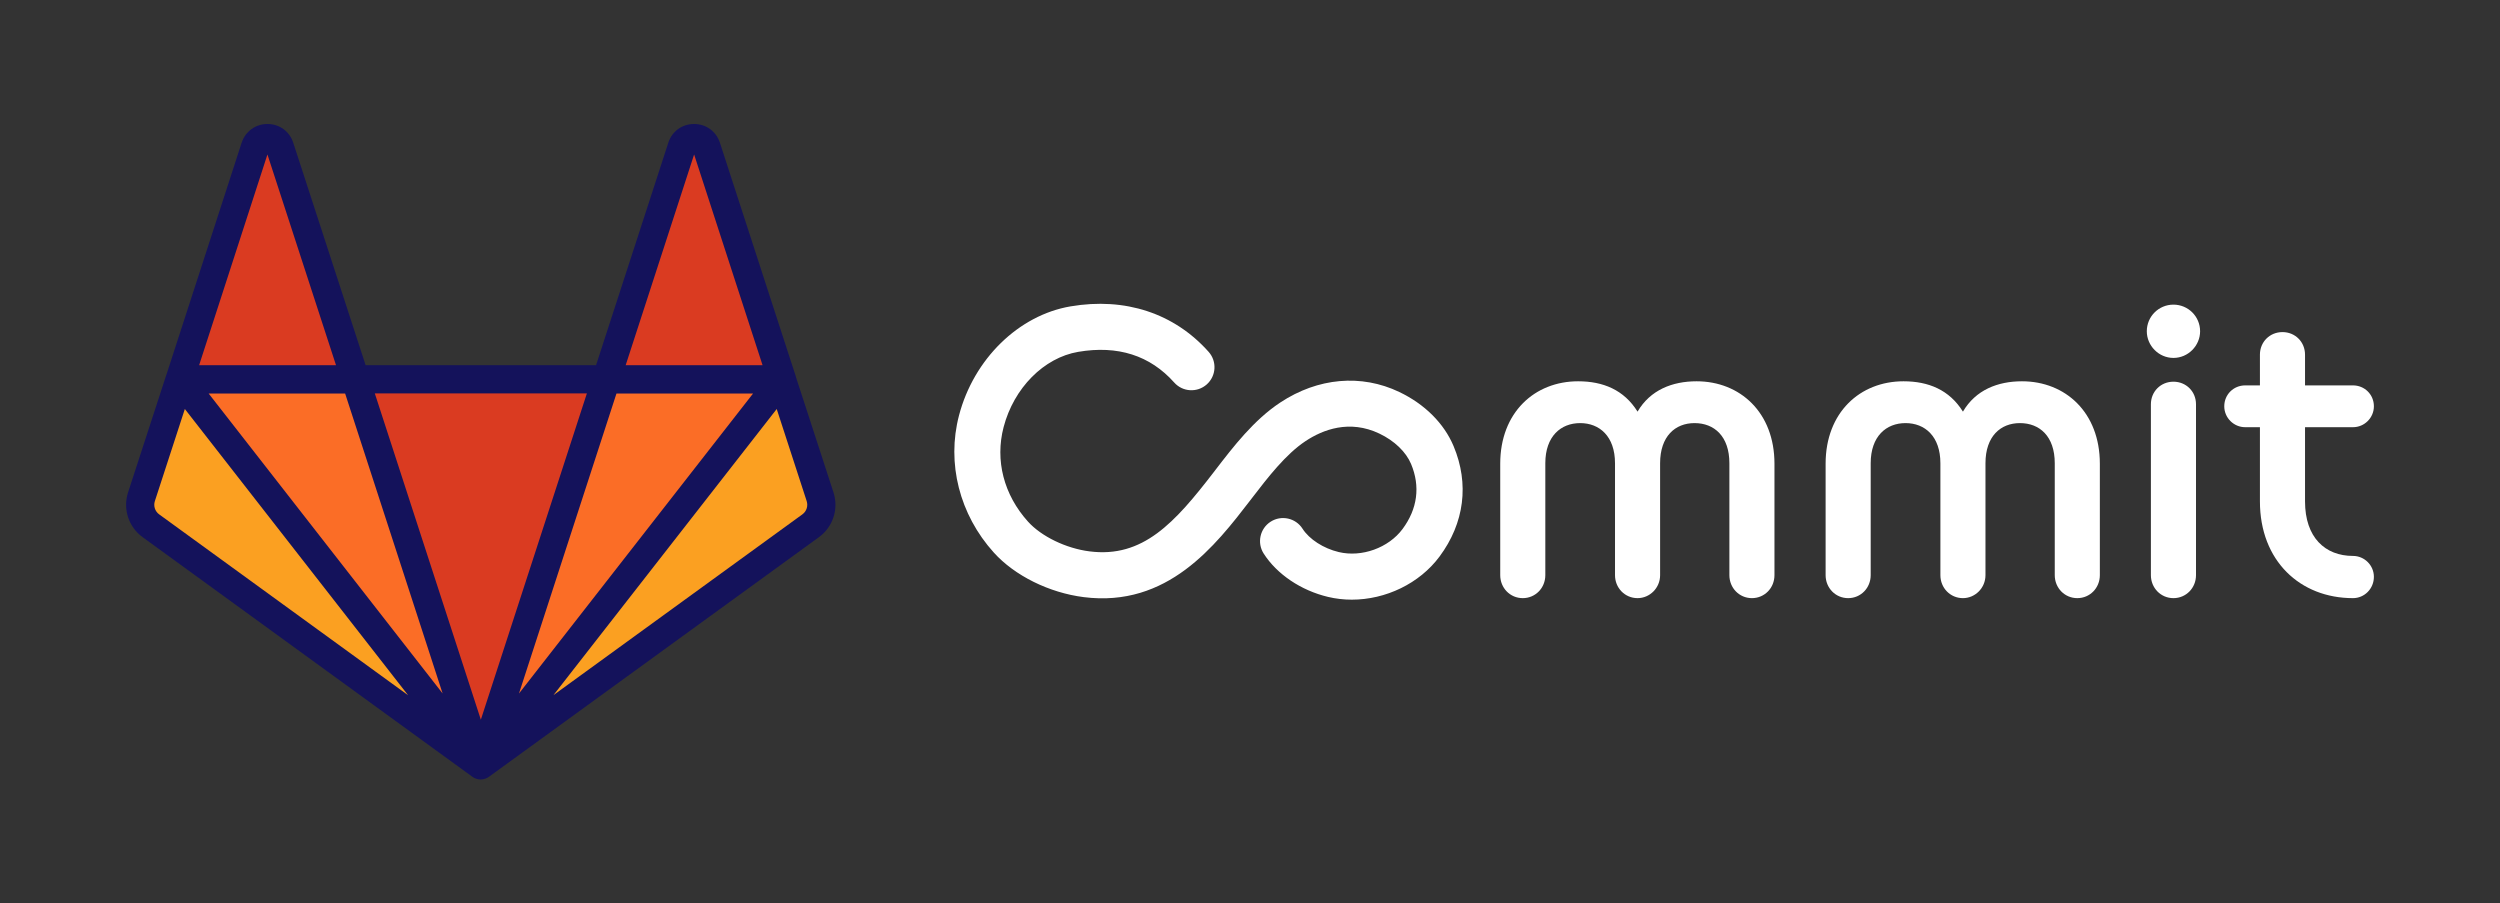
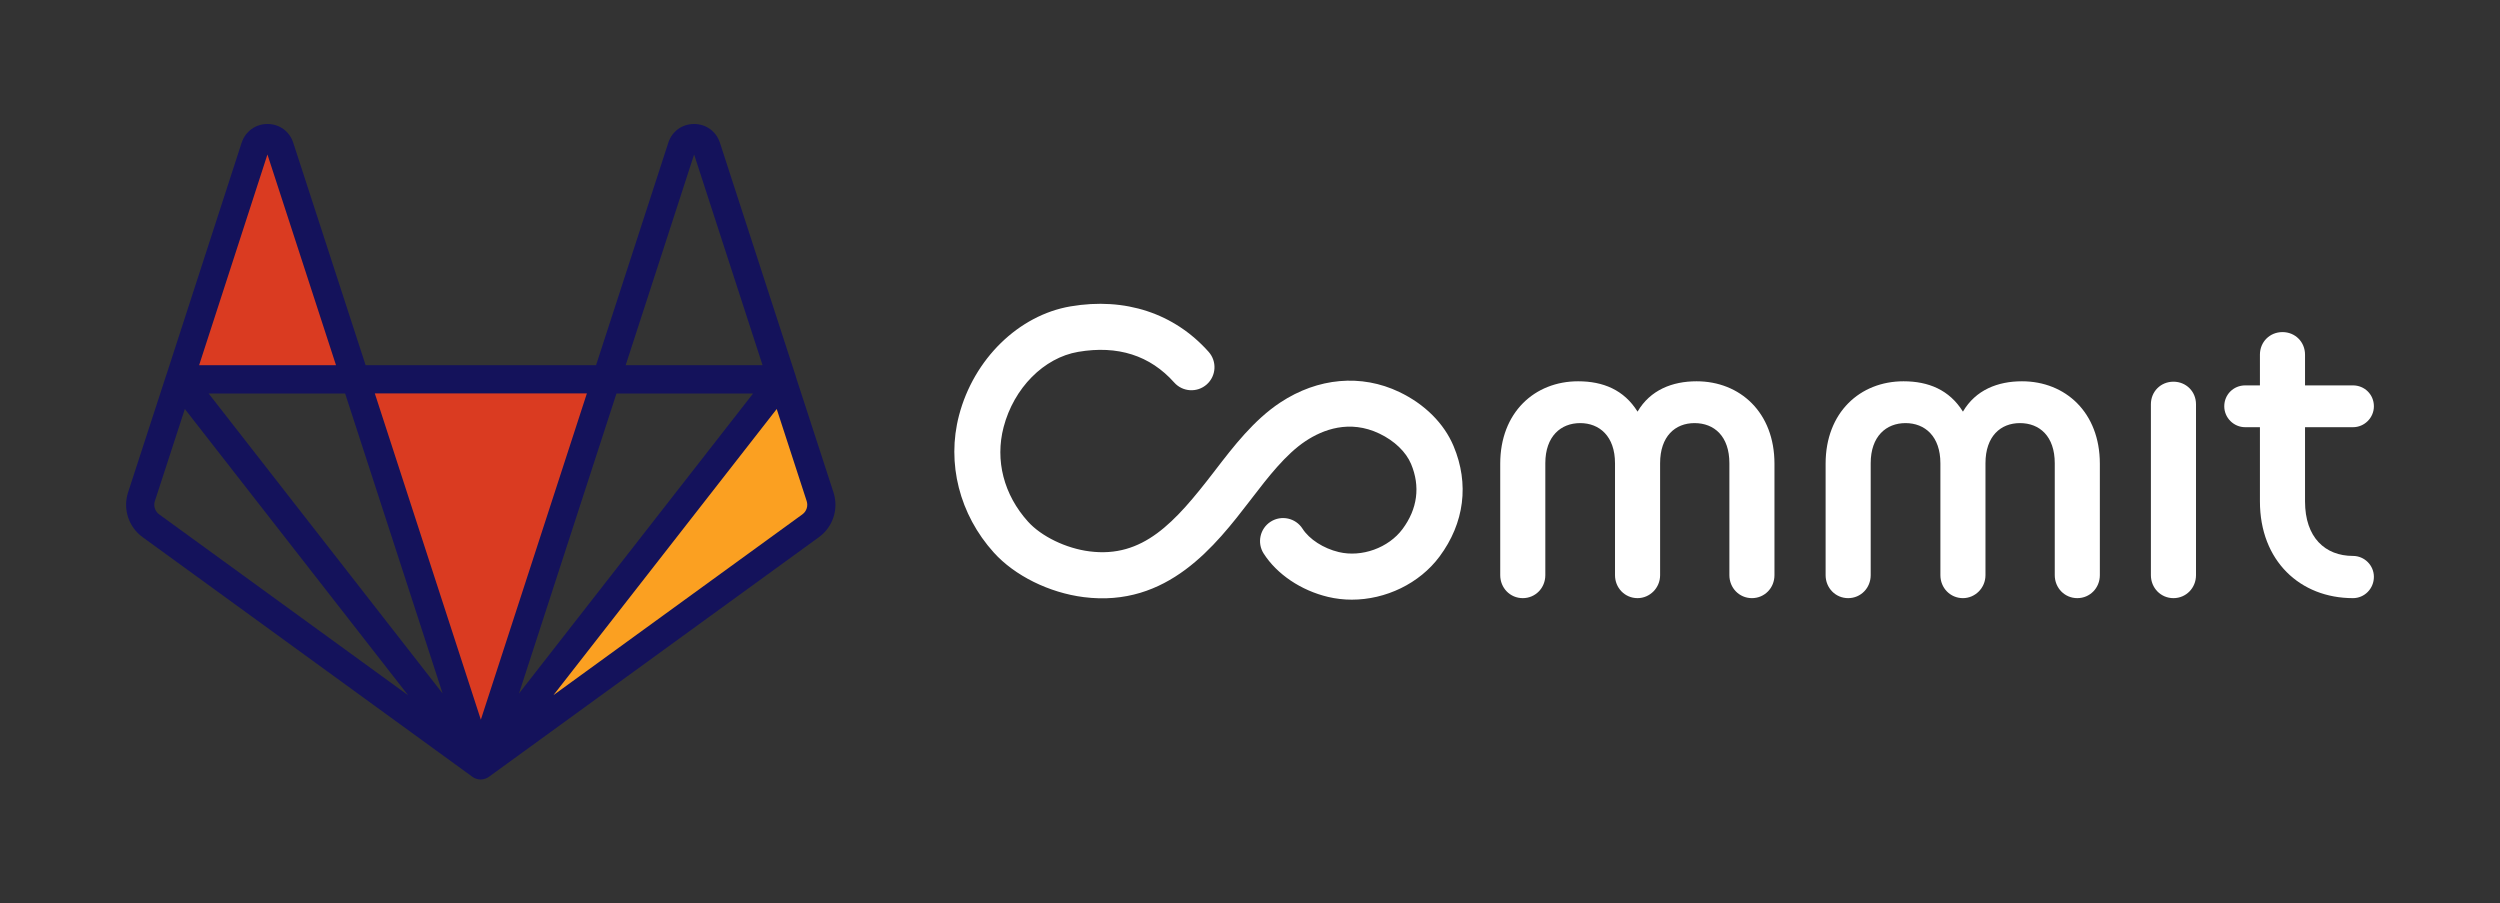
<svg xmlns="http://www.w3.org/2000/svg" version="1.1" x="0px" y="0px" width="808px" height="292px" viewBox="0 0 808 292" style="enable-background:new 0 0 808 292;" xml:space="preserve">
  <rect x="0" y="0" width="808" height="292" fill="#333333" stroke="none" />
  <style type="text/css">
	.st0{display:none;}
	.st1{display:inline;opacity:0.1;fill:#FF00FF;}
	.st2{fill:none;stroke:#14125B;stroke-width:5.4;stroke-linecap:round;stroke-miterlimit:10;}
	.st3{fill:none;stroke:url(#SVGID_1_);stroke-width:5.4;stroke-linecap:round;stroke-miterlimit:10;}
	.st4{fill:#14125B;}
	.st5{fill:#FFFFFF;}
	.st6{fill:url(#SVGID_2_);}
	.st7{fill:none;stroke:url(#SVGID_3_);stroke-width:5.4;stroke-linecap:round;stroke-miterlimit:10;}
	.st8{clip-path:url(#SVGID_5_);fill:url(#SVGID_6_);}
	.st9{clip-path:url(#SVGID_8_);fill:url(#SVGID_9_);}
	.st10{clip-path:url(#SVGID_11_);fill:url(#SVGID_12_);}
	.st11{clip-path:url(#SVGID_14_);fill:url(#SVGID_15_);}
	.st12{clip-path:url(#SVGID_17_);fill:url(#SVGID_18_);}
	.st13{clip-path:url(#SVGID_20_);fill:url(#SVGID_21_);}
	.st14{fill:#844B6E;}
	.st15{opacity:0.5;}
	.st16{fill:url(#SVGID_22_);}
	.st17{fill:url(#SVGID_23_);}
	.st18{fill:none;stroke:#FFFFFF;stroke-width:2.651;stroke-linecap:round;stroke-linejoin:round;stroke-miterlimit:10;}
	.st19{fill:#DA3B21;}
	.st20{fill:#FB6D26;}
	.st21{fill:#FBA021;}
	.st22{fill:#231F20;}
</style>
  <g id="spacing" class="st0">
    <rect x="0" y="35.397" class="st1" width="40" height="220" />
    <rect x="768" y="35.397" class="st1" width="40" height="220" />
    <rect x="208.258" y="156.999" transform="matrix(-1.836970e-16 1 -1 -1.836970e-16 495.257 38.741)" class="st1" width="40" height="220" />
    <rect x="208.258" y="-95.001" transform="matrix(-1.836970e-16 1 -1 -1.836970e-16 243.257 -213.259)" class="st1" width="40" height="220" />
  </g>
  <g id="Layer_1">
    <g>
      <g>
        <g id="g48_5_" transform="translate(155.198, 1.16)">
          <path id="path50_5_" class="st19" d="M0.211,246.174L0.211,246.174l40.537-124.74h-81.075L0.211,246.174L0.211,246.174z" />
        </g>
        <g id="g56_5_" transform="translate(28.531, 1.161)">
-           <path id="path58_5_" class="st20" d="M126.848,246.174l-40.537-124.74H29.55L126.848,246.174L126.848,246.174z" />
-         </g>
+           </g>
        <g id="g64_5_" transform="translate(0.089, 0.256)">
-           <path id="path66_5_" class="st21" d="M57.973,122.381L57.973,122.381l-12.335,37.9c-1.117,3.441,0.089,7.24,3.039,9.386      l106.595,77.454L57.973,122.381L57.973,122.381z" />
-         </g>
+           </g>
        <g id="g72_5_" transform="translate(29.422, 280.256)">
          <path id="path74_5_" class="st19" d="M28.655-157.619h56.806l-24.448-75.13c-1.251-3.844-6.704-3.844-8,0L28.655-157.619      L28.655-157.619z" />
        </g>
        <g id="g76_5_" transform="translate(247.198, 1.161)">
-           <path id="path78_5_" class="st20" d="M-91.789,246.174l40.537-124.74H5.554L-91.789,246.174L-91.789,246.174z" />
-         </g>
+           </g>
        <g id="g80_5_" transform="translate(246.307, 0.256)">
          <path id="path82_5_" class="st21" d="M6.405,122.381L6.405,122.381l12.335,37.9c1.117,3.441-0.089,7.24-3.039,9.386      l-106.595,77.41L6.405,122.381L6.405,122.381z" />
        </g>
        <g id="g84_5_" transform="translate(336.974, 280.256)">
-           <path id="path86_5_" class="st19" d="M-84.232-157.619h-56.806l24.403-75.13c1.251-3.844,6.704-3.844,8,0L-84.232-157.619      L-84.232-157.619z" />
-         </g>
+           </g>
        <path class="st4" d="M269.376,159.128L257.24,121.84c-0.055-0.325-0.154-0.643-0.281-0.954l-24.307-74.834     c-1.226-3.638-4.492-5.981-8.327-5.981c-0.017,0-0.034,0-0.049,0c-3.836,0.02-7.081,2.385-8.267,6.029l-23.367,71.942h-74.466     l-23.41-71.945c-1.186-3.64-4.43-6.005-8.266-6.025c-0.017,0-0.033,0-0.049,0c-3.835,0-7.101,2.343-8.344,6.031l-24.294,74.93     c-0.025,0.066-0.057,0.128-0.079,0.195l-12.336,37.904c-1.738,5.352,0.148,11.169,4.694,14.475l106.594,77.454     c0.804,0.584,1.742,0.869,2.674,0.869c0.688,0,1.365-0.173,1.992-0.479c0.025-0.012,0.049-0.024,0.074-0.036     c0.019-0.009,0.038-0.017,0.056-0.026c0.03-0.016,0.058-0.037,0.088-0.053c0.056-0.03,0.113-0.06,0.167-0.093     c0.095-0.058,0.19-0.116,0.281-0.182c0.024-0.016,0.05-0.028,0.073-0.045l106.596-77.411     C269.23,170.3,271.115,164.484,269.376,159.128z M111.548,127.189l31.503,96.937l-75.612-96.937H111.548z M167.732,224.142     l31.508-96.953h44.145l-59.519,76.278L167.732,224.142z M224.339,49.927l22.123,68.114h-44.247L224.339,49.927z M189.679,127.146     l-34.271,105.458l-34.27-105.458H189.679z M86.436,49.927l22.164,68.114H64.352L86.436,49.927z M51.443,166.241     c-1.347-0.98-1.904-2.707-1.388-4.296l9.685-29.756l72.161,92.514L51.443,166.241z M259.333,166.239l-80.464,58.434l6.015-7.709     l66.151-84.77l9.682,29.748C261.233,163.535,260.676,165.262,259.333,166.239z" />
      </g>
      <g>
        <path class="st5" d="M548.338,123.232c-7.819,0-14.972,2.782-19.08,9.806c-4.372-7.024-11.129-9.806-19.212-9.806     c-14.043,0-25.172,10.07-25.172,26.63v36.039c0,4.108,3.178,7.417,7.285,7.417c4.108,0,7.288-3.31,7.288-7.417V149.73     c0-8.744,5.035-12.983,11.261-12.983c6.229,0,11.261,4.24,11.261,12.983v36.171c0,4.108,3.18,7.417,7.288,7.417     c3.976,0,7.288-3.31,7.288-7.417V149.73c0-8.744,4.9-12.983,11.129-12.983c6.358,0,11.264,4.24,11.264,12.983v36.171     c0,4.108,3.178,7.417,7.285,7.417s7.285-3.31,7.285-7.417v-36.039C573.51,133.302,562.383,123.232,548.338,123.232z" />
        <path class="st5" d="M653.501,123.232c-7.819,0-14.975,2.782-19.08,9.806c-4.375-7.024-11.129-9.806-19.212-9.806     c-14.045,0-25.172,10.07-25.172,26.63v36.039c0,4.108,3.18,7.417,7.285,7.417c4.108,0,7.285-3.31,7.285-7.417V149.73     c0-8.744,5.035-12.983,11.264-12.983s11.264,4.24,11.264,12.983v36.171c0,4.108,3.178,7.417,7.285,7.417     c3.976,0,7.285-3.31,7.285-7.417V149.73c0-8.744,4.903-12.983,11.132-12.983c6.358,0,11.261,4.24,11.261,12.983v36.171     c0,4.108,3.18,7.417,7.288,7.417c4.108,0,7.285-3.31,7.285-7.417v-36.039C678.673,133.302,667.544,123.232,653.501,123.232z" />
-         <path class="st5" d="M702.459,98.457c-4.771,0-8.612,3.841-8.612,8.612c0,4.636,3.841,8.612,8.612,8.612s8.614-3.976,8.614-8.612     C711.073,102.298,707.229,98.457,702.459,98.457z" />
        <path class="st5" d="M702.459,123.364c-4.108,0-7.288,3.18-7.288,7.288v55.249c0,4.108,3.18,7.417,7.288,7.417     s7.288-3.31,7.288-7.417v-55.249C709.747,126.545,706.566,123.364,702.459,123.364z" />
        <path class="st5" d="M760.486,179.675c-9.01,0-15.501-5.962-15.501-17.622V138.07h15.501c3.711,0,6.757-3.046,6.757-6.754     c0-3.844-3.046-6.757-6.757-6.757h-15.501v-9.938c0-4.108-3.18-7.288-7.288-7.288s-7.288,3.18-7.288,7.288v9.938h-4.768     c-3.711,0-6.757,2.914-6.757,6.757c0,3.709,3.046,6.754,6.757,6.754h4.768v23.983c0,19.209,12.986,31.266,30.077,31.266     c3.711,0,6.757-3.046,6.757-6.889C767.243,182.72,764.198,179.675,760.486,179.675z" />
        <path class="st5" d="M452.241,126.684c-12.272-5.865-26.29-4.625-38.446,3.401c-8.544,5.639-15.156,14.242-20.991,21.832     l-0.499,0.65c-12.611,16.398-22.907,27.848-40.176,25.635c-7.566-0.96-15.549-4.817-19.867-9.603     c-7.835-8.676-10.711-19.816-7.895-30.565c3.318-12.654,13.013-22.428,24.123-24.32c12.778-2.175,23.207,1.162,31.02,9.919     c2.738,3.073,7.447,3.339,10.52,0.601s3.342-7.45,0.601-10.52c-11.134-12.485-26.994-17.7-44.642-14.695     c-16.781,2.86-31.263,17.021-36.036,35.236c-4.056,15.466,0.148,32.039,11.248,44.33c6.736,7.466,17.87,12.986,29.053,14.404     c27.088,3.439,42.578-16.657,53.866-31.333l0.501-0.655c5.121-6.663,10.924-14.215,17.385-18.476     c5.517-3.644,14.129-7.016,23.813-2.391c4.865,2.323,8.598,5.908,10.242,9.827c3.032,7.237,2.078,14.503-2.757,21.015     c-4.517,6.086-13.194,9.229-20.625,7.444c-4.93-1.172-9.523-4.137-11.703-7.55c-2.218-3.466-6.822-4.48-10.293-2.267     c-3.466,2.218-4.482,6.825-2.267,10.293c4.28,6.695,12.059,11.938,20.808,14.021c2.52,0.601,5.1,0.892,7.679,0.892     c10.921,0,21.864-5.188,28.368-13.951c8.029-10.814,9.638-23.479,4.536-35.659C466.723,136.845,460.486,130.624,452.241,126.684z     " />
      </g>
    </g>
  </g>
</svg>